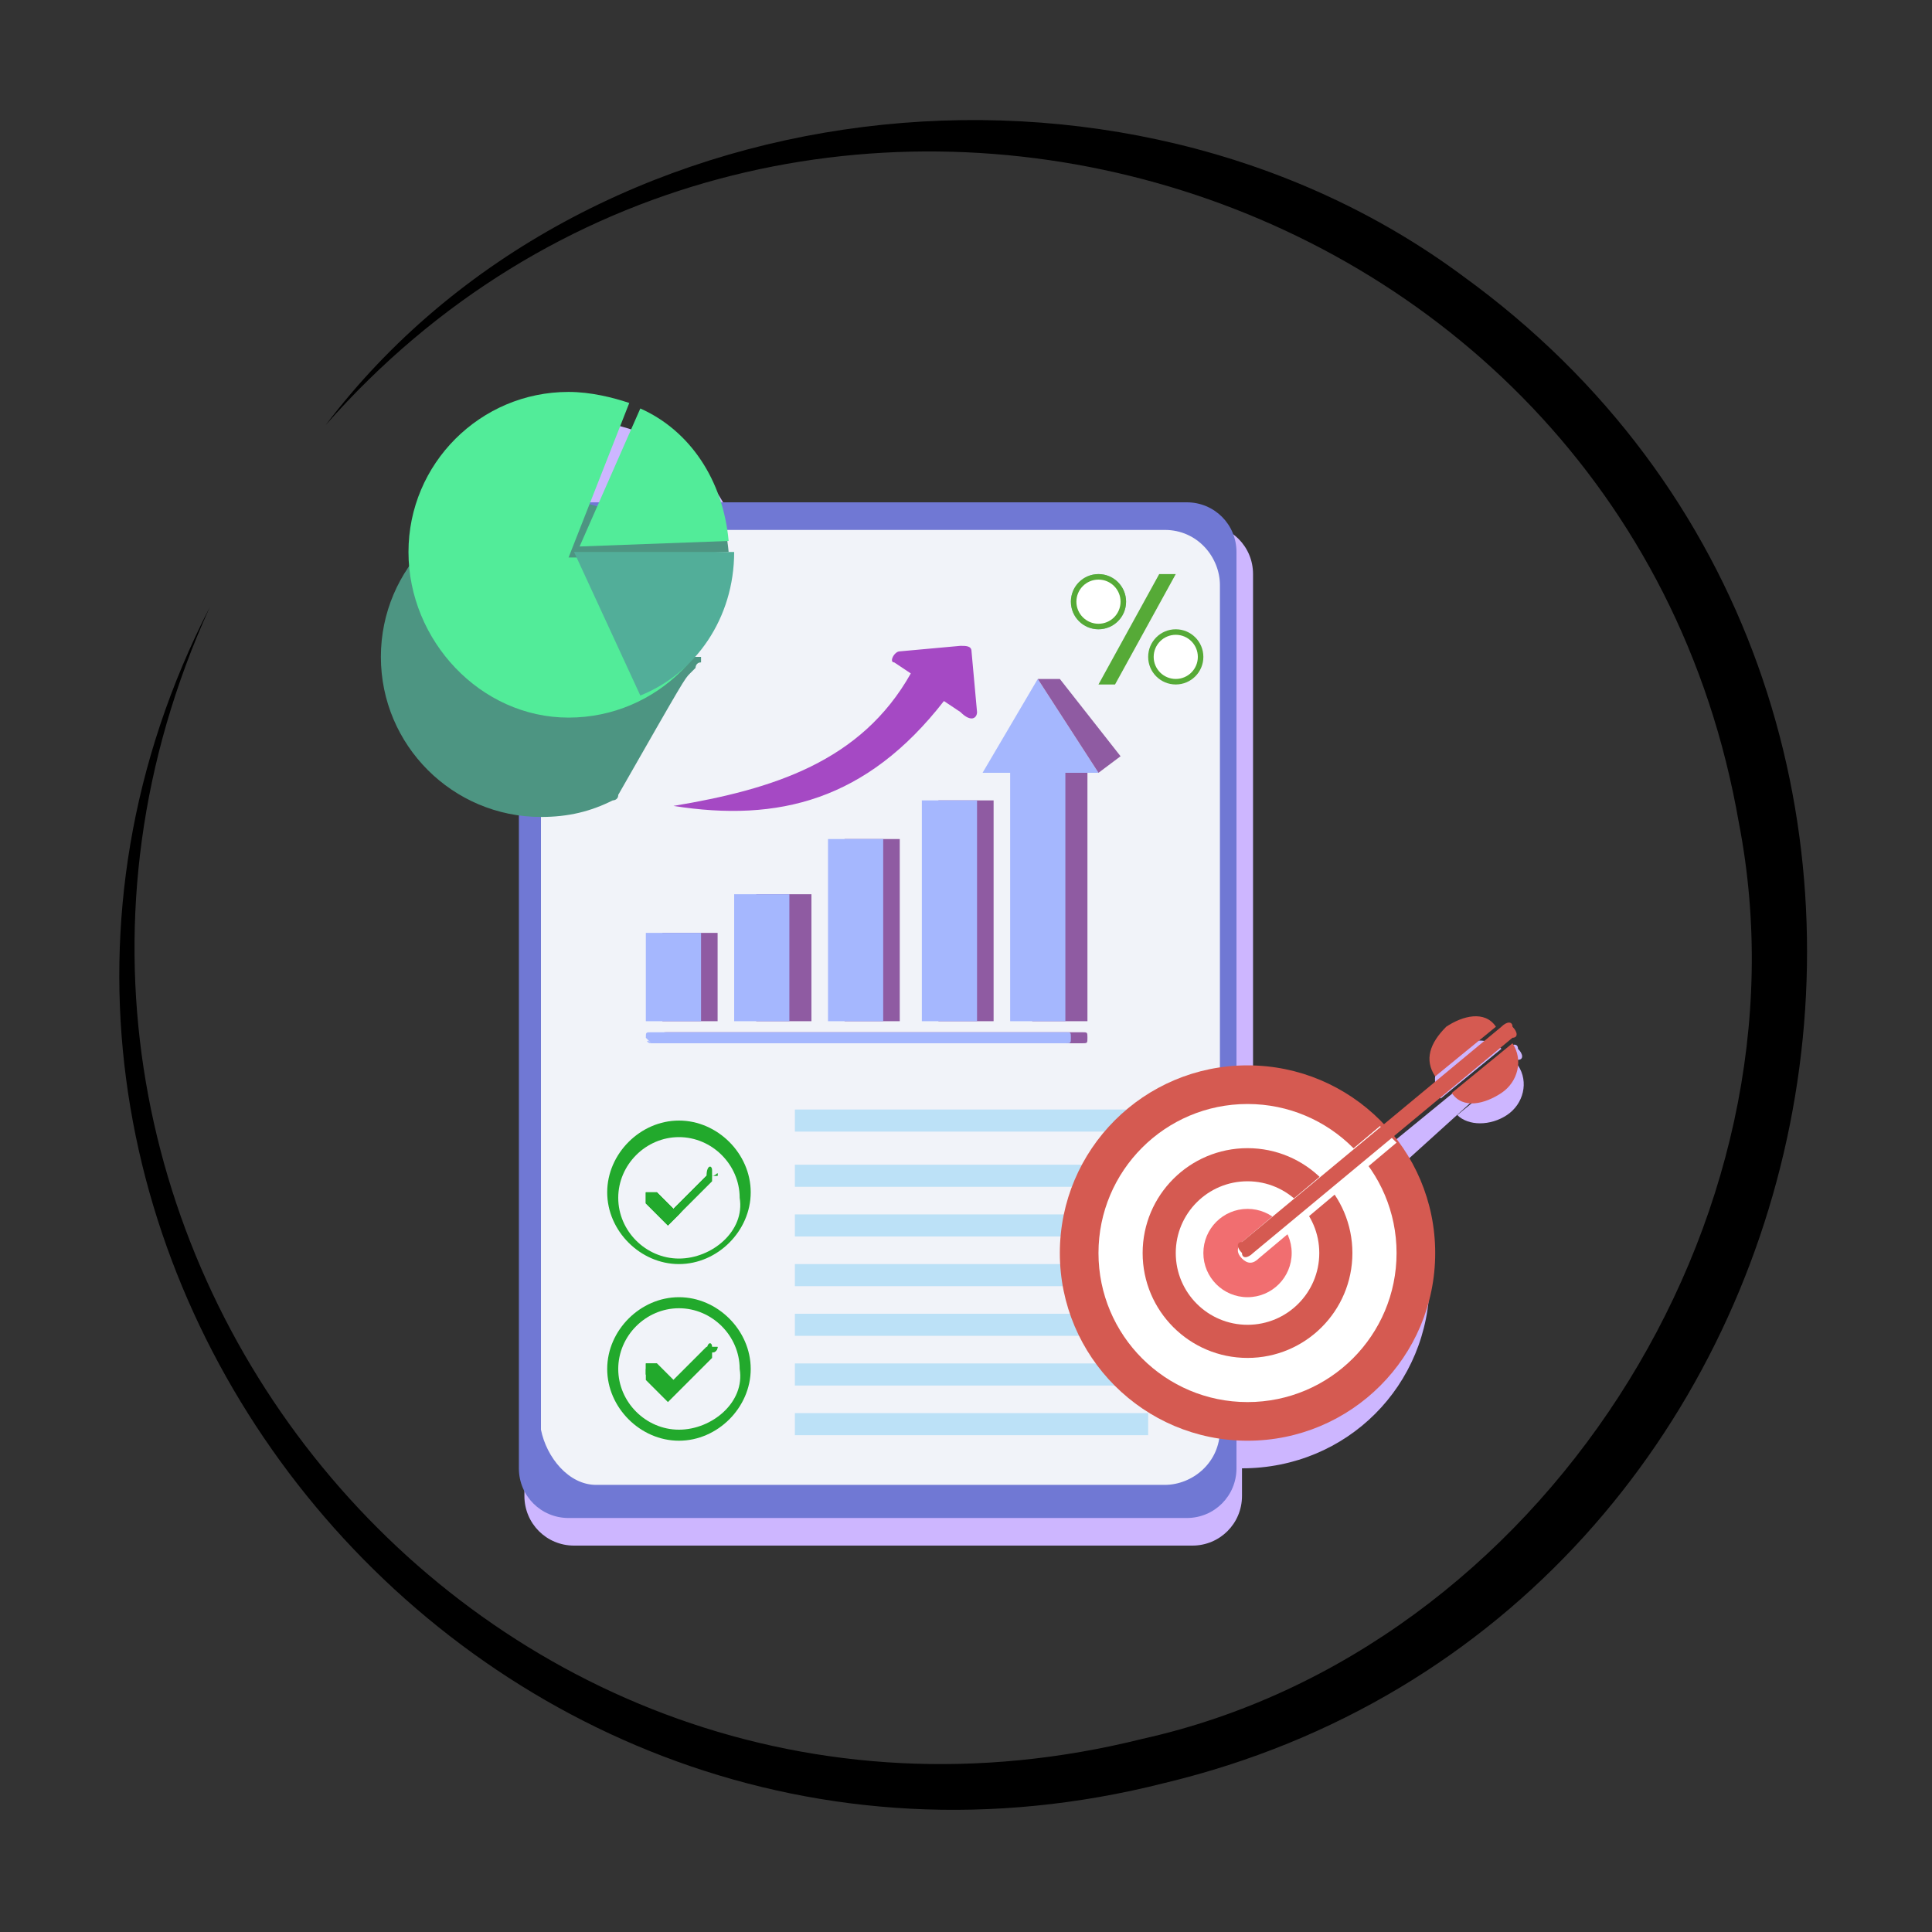
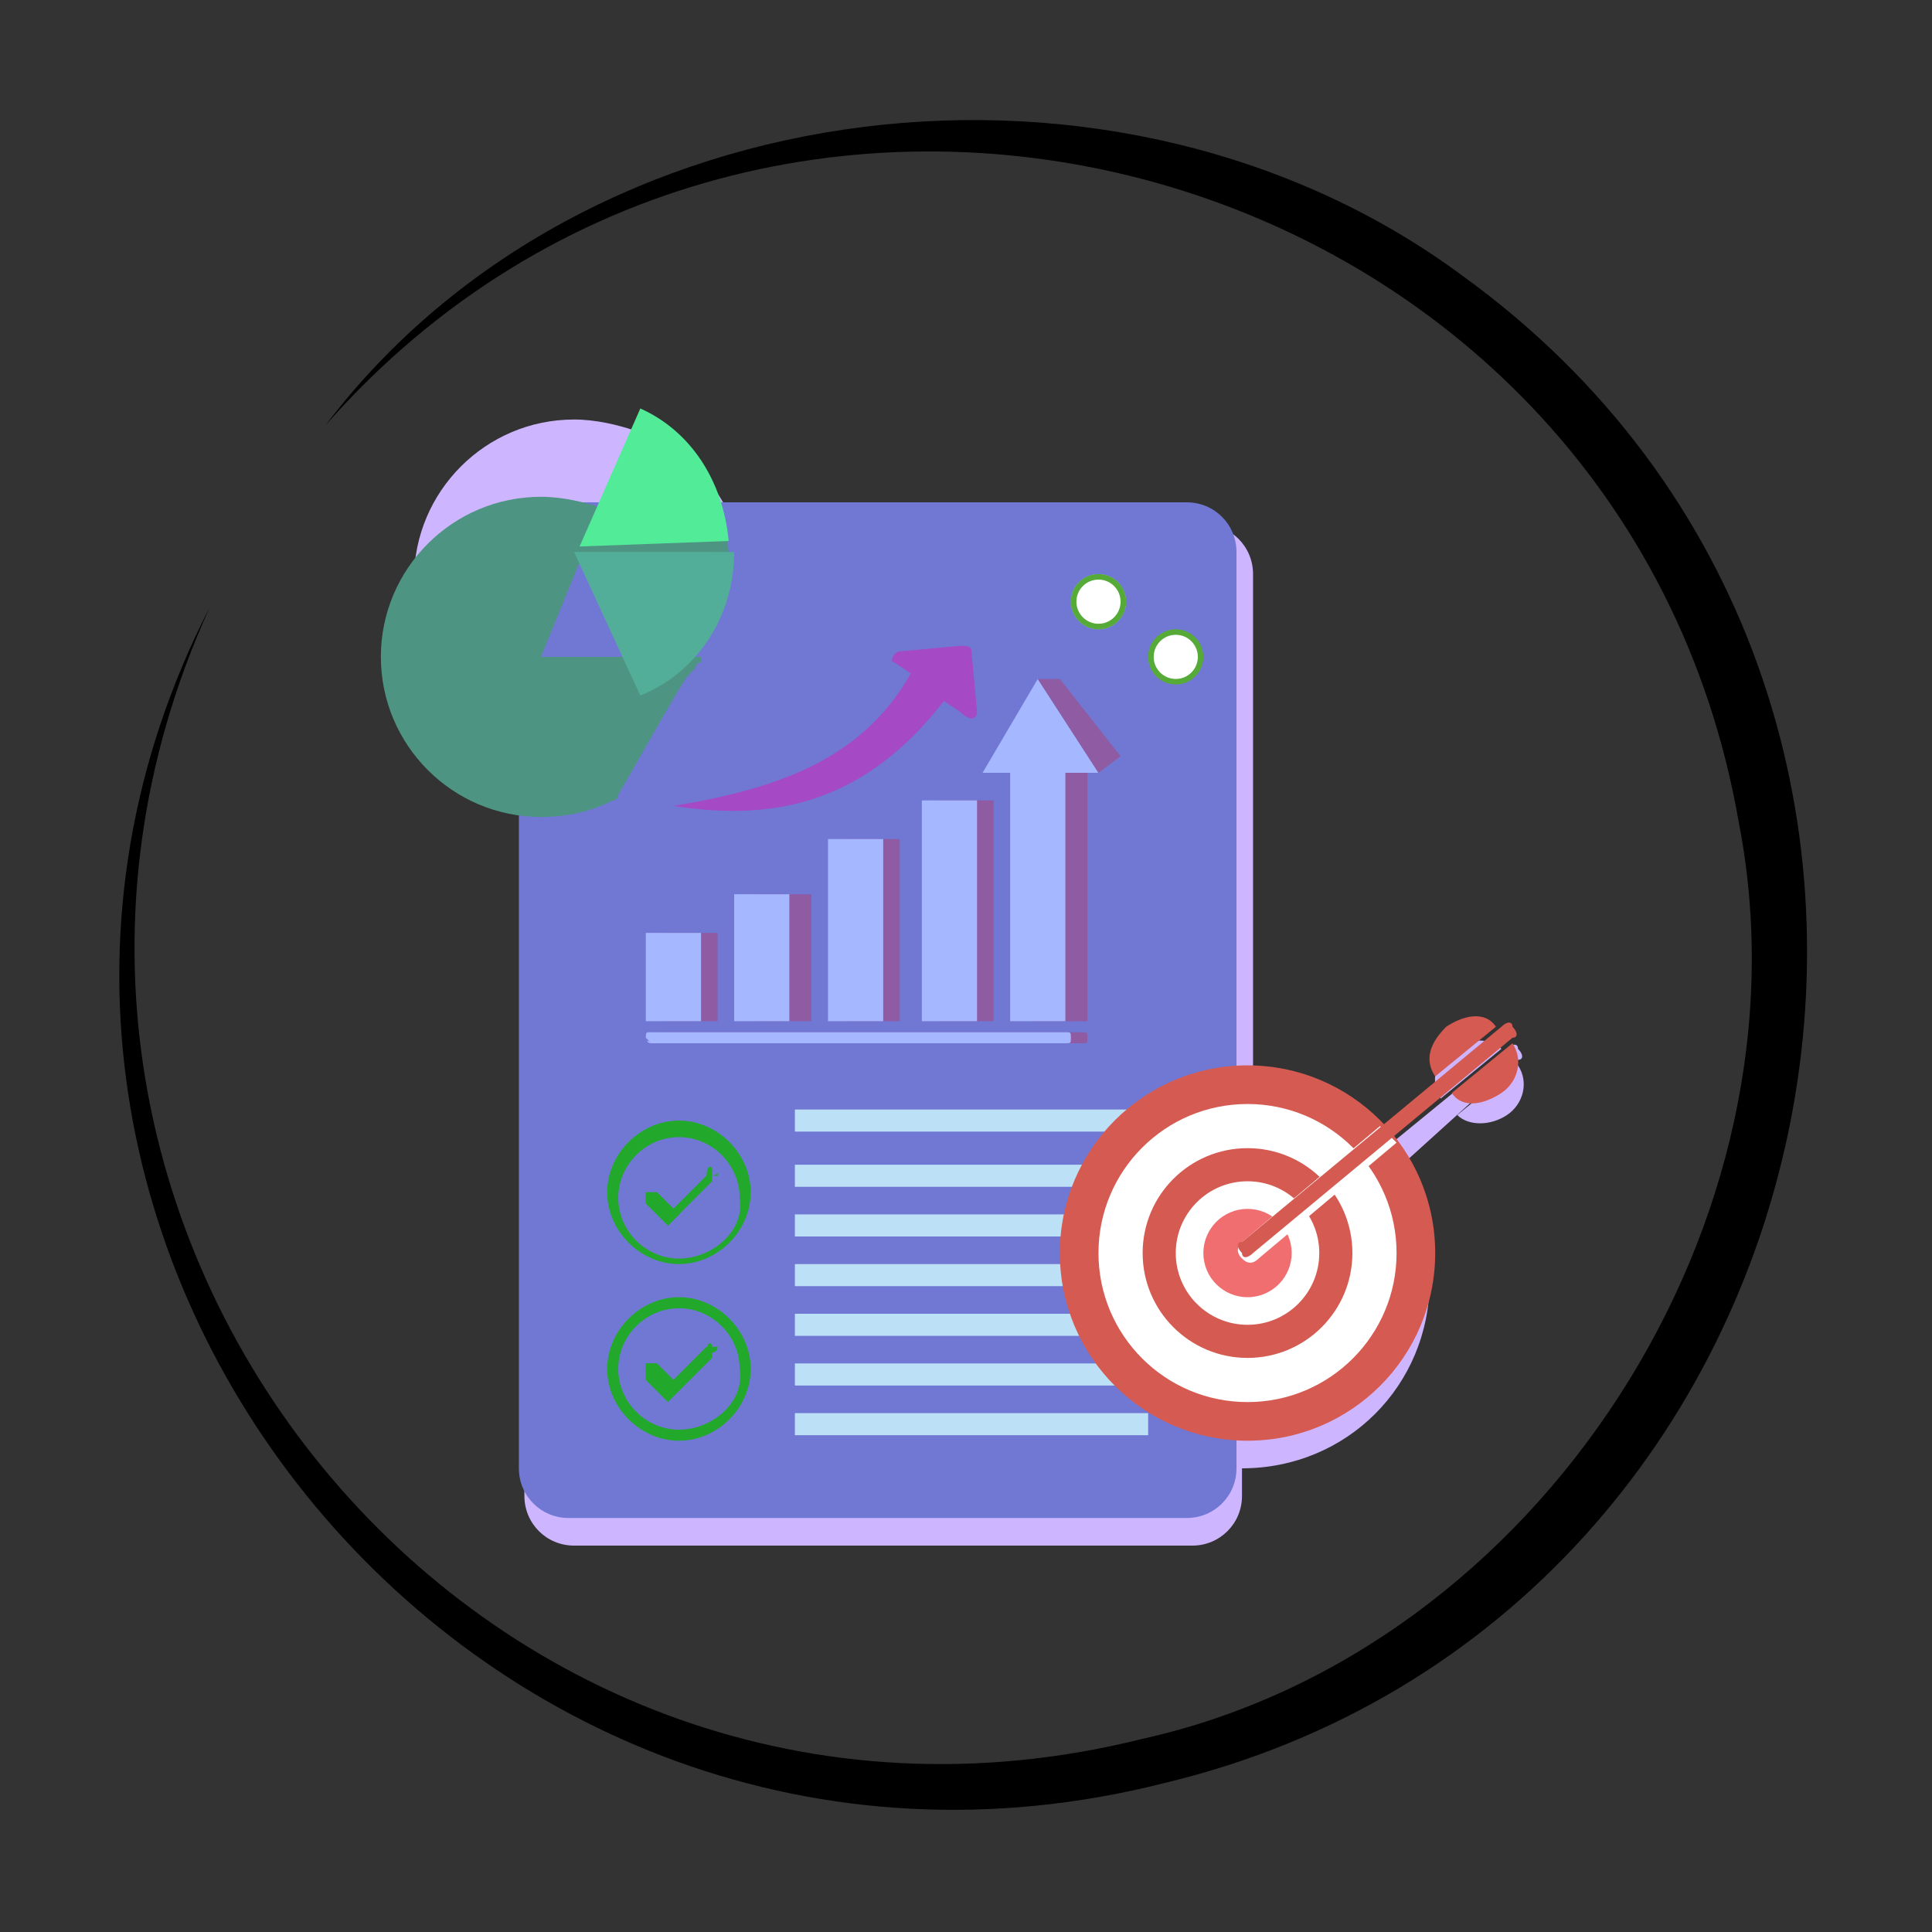
<svg xmlns="http://www.w3.org/2000/svg" version="1.1" id="Layer_1" x="0px" y="0px" viewBox="0 0 35 35" style="enable-background:new 0 0 35 35;" xml:space="preserve">
  <rect x="0" y="0" width="35" height="35" fill="#333333" stroke="none" />
  <style type="text/css">
	.st0{display:none;}
	.st1{display:inline;}
	.st2{fill:#73C1BE;stroke:#ED1C24;stroke-width:8.000000e-02;stroke-miterlimit:10;}
	.st3{fill:#FF051D;}
	.st4{fill:none;}
	.st5{fill:#F9F9EF;}
	.st6{fill:#F9F9EF;stroke:#ED1C24;stroke-width:0.15;stroke-miterlimit:10;}
	.st7{fill:none;stroke:#ED1C24;stroke-width:5.000000e-02;stroke-miterlimit:10;}
	.st8{fill:#FF051D;stroke:#ED1C24;stroke-width:5.000000e-02;stroke-miterlimit:10;}
	.st9{fill:#494949;}
	.st10{fill:#CDB6FF;}
	.st11{fill:#7078D4;}
	.st12{fill:#F1F3F9;}
	.st13{fill:#BCE1F7;}
	.st14{fill:#22A92C;}
	.st15{fill:#8F5BA2;}
	.st16{fill:#A5B7FE;}
	.st17{fill:#A549C4;}
	.st18{fill:#D55A51;}
	.st19{fill:#FFFFFF;}
	.st20{fill:#F16E70;}
	.st21{fill:#4D9582;}
	.st22{fill:#52EC99;}
	.st23{fill:#52AE99;}
	.st24{fill:#56AA37;}
	.st25{fill:#85C8B4;}
</style>
  <path d="M5.9,7.7C10.6,1.5,20.3,0.4,26.5,5c10.5,7.6,7.1,24.3-5.4,27.3C8.5,35.5-2,22.3,3.8,11c-5.1,11.2,4.9,23.5,16.9,20.5  c7.2-1.6,12.2-9.4,10.8-16.6C29.4,2.8,14-1.5,5.9,7.7L5.9,7.7z" />
  <g>
    <g>
      <g>
        <path class="st10" d="M25.4,21.1L25.4,21.1l2.1-1.9c0.1,0,0.1-0.1,0-0.2l0,0c0-0.1-0.1-0.1-0.2,0l-2.2,1.8l0-0.1l0,0     c-0.6-0.6-1.5-1-2.4-1c0,0,0,0,0,0l0-9.3c0-0.5-0.4-0.9-0.9-0.9l-8.5,0c-0.3-0.7-0.8-1.3-1.5-1.6L11,9.5h-0.1l0.6-1.6     c0,0,0,0-0.1,0l0.1-0.1c-0.3-0.1-0.7-0.2-1.1-0.2c-1.6,0-2.9,1.3-2.9,2.9c0,0,0,0.1,0,0.1c0,0,0,0.1,0,0.1c0,1.3,0.8,2.4,2,2.8     l0,13.6c0,0.5,0.4,0.9,0.9,0.9l11.2,0c0.5,0,0.9-0.4,0.9-0.9v-0.5c0,0,0,0,0,0c1.9,0,3.4-1.5,3.4-3.4     C26.1,22.3,25.8,21.6,25.4,21.1L25.4,21.1z" />
        <path class="st10" d="M27.5,19.3l-1.1,0.9c0.2,0.2,0.6,0.2,0.9,0S27.7,19.6,27.5,19.3z" />
        <path class="st10" d="M27.2,19c-0.2-0.2-0.6-0.2-0.9,0c-0.3,0.2-0.4,0.6-0.2,0.9L27.2,19z" />
      </g>
    </g>
    <g>
      <g>
        <g>
          <g>
            <path class="st11" d="M10.3,27.5l11.2,0c0.5,0,0.9-0.4,0.9-0.9l0-16.6c0-0.5-0.4-0.9-0.9-0.9l-11.2,0c-0.5,0-0.9,0.4-0.9,0.9       l0,16.6C9.4,27.1,9.8,27.5,10.3,27.5z" />
-             <path class="st12" d="M10.8,26.9l10.3,0c0.5,0,1-0.4,1-1l0-15.3c0-0.5-0.4-1-1-1l-10.3,0c-0.5,0-1,0.4-1,1l0,15.3       C9.9,26.4,10.3,26.9,10.8,26.9z" />
          </g>
        </g>
        <g>
          <rect x="14.4" y="25.6" class="st13" width="6.4" height="0.4" />
          <rect x="14.4" y="24.7" class="st13" width="6.4" height="0.4" />
          <rect x="14.4" y="23.8" class="st13" width="6.4" height="0.4" />
          <rect x="14.4" y="22.9" class="st13" width="6.4" height="0.4" />
          <rect x="14.4" y="22" class="st13" width="6.4" height="0.4" />
          <rect x="14.4" y="21.1" class="st13" width="6.4" height="0.4" />
          <rect x="14.4" y="20.1" class="st13" width="6.4" height="0.4" />
        </g>
        <g>
          <g>
            <g>
              <path class="st14" d="M12.9,24.4c0,0,0,0.1,0,0.2l-0.6,0.6l-0.2,0.2l-0.4-0.4c0,0,0-0.1,0-0.1s0-0.1,0-0.1c0,0,0.1,0,0.2,0        l0.3,0.3l0.6-0.6C12.8,24.3,12.9,24.3,12.9,24.4z" />
            </g>
            <g>
              <g>
                <path class="st14" d="M12.3,23.5c-0.7,0-1.3,0.6-1.3,1.3c0,0.7,0.6,1.3,1.3,1.3c0.7,0,1.3-0.6,1.3-1.3         C13.6,24.1,13,23.5,12.3,23.5z M12.3,25.9c-0.6,0-1.1-0.5-1.1-1.1c0-0.6,0.5-1.1,1.1-1.1c0.6,0,1.1,0.5,1.1,1.1         C13.5,25.4,12.9,25.9,12.3,25.9z" />
              </g>
            </g>
            <path class="st14" d="M12.9,24.5l-0.6,0.6l-0.2,0.2l-0.4-0.4c0,0,0-0.1,0-0.1s0-0.1,0-0.1c0,0,0.1,0,0.2,0l0.3,0.3l0.6-0.6       c0,0,0.1,0,0.2,0C13,24.4,13,24.5,12.9,24.5z" />
            <g>
              <path class="st14" d="M12.9,24.5l-0.6,0.6l-0.2,0.2l-0.4-0.4c0,0,0-0.1,0-0.1s0-0.1,0-0.1c0,0,0.1,0,0.2,0l0.3,0.3l0.6-0.6        c0,0,0.1,0,0.2,0C13,24.4,13,24.5,12.9,24.5z" />
            </g>
          </g>
        </g>
        <g>
          <g>
            <g>
              <path class="st14" d="M12.9,21.2c0,0,0,0.1,0,0.2L12.3,22l-0.2,0.2l-0.4-0.4c0,0,0-0.1,0-0.1c0,0,0-0.1,0-0.1c0,0,0.1,0,0.2,0        l0.3,0.3l0.6-0.6C12.8,21.1,12.9,21.1,12.9,21.2z" />
            </g>
            <g>
              <g>
                <path class="st14" d="M12.3,20.3c-0.7,0-1.3,0.6-1.3,1.3c0,0.7,0.6,1.3,1.3,1.3c0.7,0,1.3-0.6,1.3-1.3         C13.6,20.9,13,20.3,12.3,20.3z M12.3,22.8c-0.6,0-1.1-0.5-1.1-1.1c0-0.6,0.5-1.1,1.1-1.1c0.6,0,1.1,0.5,1.1,1.1         C13.5,22.3,12.9,22.8,12.3,22.8z" />
              </g>
            </g>
            <path class="st14" d="M12.9,21.3L12.3,22l-0.2,0.2l-0.4-0.4c0,0,0-0.1,0-0.1c0,0,0-0.1,0-0.1c0,0,0.1,0,0.2,0l0.3,0.3l0.6-0.6       c0,0,0.1,0,0.2,0C13,21.2,13,21.3,12.9,21.3z" />
            <g>
              <path class="st14" d="M12.9,21.3L12.3,22l-0.2,0.2l-0.4-0.4c0,0,0-0.1,0-0.1c0,0,0-0.1,0-0.1c0,0,0.1,0,0.2,0l0.3,0.3l0.6-0.6        c0,0,0.1,0,0.2,0C13,21.2,13,21.3,12.9,21.3z" />
            </g>
          </g>
        </g>
      </g>
      <g>
        <g>
          <g>
            <g>
              <g>
                <g>
                  <path class="st15" d="M12.1,18.9l7.5,0c0.1,0,0.1,0,0.1-0.1v0c0-0.1,0-0.1-0.1-0.1l-7.5,0c-0.1,0-0.1,0-0.1,0.1L12.1,18.9          C12,18.8,12,18.9,12.1,18.9z" />
                </g>
                <g>
                  <rect x="12" y="16.9" class="st15" width="1" height="1.6" />
                </g>
                <g>
                  <rect x="13.7" y="16.2" class="st15" width="1" height="2.3" />
                </g>
                <g>
                  <rect x="15.3" y="15.2" class="st15" width="1" height="3.3" />
                </g>
                <g>
                  <rect x="17" y="14.5" class="st15" width="1" height="4" />
                </g>
                <g>
                  <rect x="18.7" y="13.8" class="st15" width="1" height="4.7" />
                </g>
              </g>
            </g>
          </g>
          <g>
            <g>
              <g>
                <g>
                  <path class="st16" d="M11.8,18.9l7.5,0c0.1,0,0.1,0,0.1-0.1v0c0-0.1,0-0.1-0.1-0.1l-7.5,0c-0.1,0-0.1,0-0.1,0.1L11.8,18.9          C11.7,18.8,11.7,18.9,11.8,18.9z" />
                </g>
                <g>
                  <rect x="11.7" y="16.9" class="st16" width="1" height="1.6" />
                </g>
                <g>
                  <rect x="13.3" y="16.2" class="st16" width="1" height="2.3" />
                </g>
                <g>
                  <rect x="15" y="15.2" class="st16" width="1" height="3.3" />
                </g>
                <g>
                  <rect x="16.7" y="14.5" class="st16" width="1" height="4" />
                </g>
                <g>
                  <rect x="18.3" y="13.8" class="st16" width="1" height="4.7" />
                </g>
              </g>
            </g>
          </g>
        </g>
        <g>
          <polygon class="st16" points="18.8,12.3 17.8,14 19.9,14     " />
          <polygon class="st15" points="19.9,14 20.3,13.7 19.2,12.3 18.8,12.3     " />
        </g>
      </g>
      <path class="st17" d="M17.7,12.9l-0.1-1.1c0-0.1-0.1-0.1-0.2-0.1l-1.1,0.1c-0.1,0-0.2,0.2-0.1,0.2l0.3,0.2    c-0.9,1.6-2.5,2.1-4.3,2.4c1.9,0.3,3.5-0.1,4.9-1.9l0.3,0.2C17.6,13.1,17.7,13,17.7,12.9z" />
      <g>
        <g>
          <g>
            <g>
              <circle class="st18" cx="22.6" cy="22.7" r="3.4" />
            </g>
            <circle class="st19" cx="22.6" cy="22.7" r="2.7" />
            <g>
              <circle class="st18" cx="22.6" cy="22.7" r="1.9" />
            </g>
            <circle class="st19" cx="22.6" cy="22.7" r="1.3" />
            <g>
              <circle class="st20" cx="22.6" cy="22.7" r="0.8" />
            </g>
            <path class="st19" d="M25.3,20.7l-2.5,2.1c-0.1,0.1-0.2,0.1-0.3,0v0c-0.1-0.1-0.1-0.2,0-0.3l2.5-2.1L25.3,20.7z" />
            <g>
              <path class="st18" d="M22.7,22.7l4.7-3.9c0.1,0,0.1-0.1,0-0.2l0,0c0-0.1-0.1-0.1-0.2,0l-4.7,3.9c-0.1,0-0.1,0.1,0,0.2l0,0        C22.5,22.8,22.6,22.8,22.7,22.7z" />
            </g>
            <g>
              <g>
                <g>
                  <g>
                    <path class="st18" d="M27.2,19.8c0.3-0.2,0.4-0.6,0.2-0.9l-1.1,0.9C26.5,20.1,26.9,20,27.2,19.8z" />
                  </g>
                </g>
                <g>
                  <g>
                    <path class="st18" d="M26.2,18.6c0.3-0.2,0.7-0.3,0.9,0L26,19.5C25.8,19.2,25.9,18.9,26.2,18.6z" />
                  </g>
                </g>
              </g>
            </g>
          </g>
        </g>
      </g>
      <g>
        <g>
          <path class="st21" d="M12.5,12.2C12.5,12.2,12.5,12.2,12.5,12.2C12.5,12.2,12.5,12.2,12.5,12.2C12.5,12.2,12.5,12.2,12.5,12.2      C12.5,12.1,12.5,12.1,12.5,12.2C12.5,12.1,12.5,12.1,12.5,12.2c0.1-0.1,0.1-0.1,0.1-0.1c0,0,0,0,0,0c0,0,0,0,0,0c0,0,0,0,0,0      c0,0,0,0,0,0c0,0,0,0,0,0c0,0,0,0,0,0c0,0,0,0,0,0c0,0,0,0,0,0c0,0,0,0,0,0c0,0,0,0,0,0c0,0,0,0,0,0c0,0,0-0.1,0.1-0.1      c0,0,0,0,0,0c0,0,0,0,0,0c0,0,0,0,0,0c0,0,0,0,0,0c0,0,0,0,0,0c0,0,0,0,0,0c0,0,0,0,0,0c0,0,0,0,0,0c0,0,0,0,0,0c0,0,0,0,0,0      c0,0,0,0,0,0c0,0,0,0,0,0c0,0,0,0,0,0c0,0,0,0,0,0c0,0,0,0,0,0c0,0,0,0,0,0c0,0,0,0,0,0c0,0,0,0,0,0c0,0,0,0,0,0      c0,0,0-0.1,0-0.1c0,0,0,0,0,0c0,0,0,0,0,0c0,0,0,0,0,0c0,0,0,0,0,0c0,0,0,0,0,0c0,0,0,0,0,0c0,0,0,0,0,0c0,0,0,0,0,0      c0,0,0,0,0,0c0,0,0,0,0,0c0,0,0,0,0,0c0,0,0,0,0,0c0,0,0,0,0,0c0,0,0,0,0,0c0,0,0,0,0,0c0,0,0,0,0,0c0,0,0,0,0,0c0,0,0,0,0,0      c0,0,0,0,0,0c0,0,0,0,0,0c0,0,0,0,0,0c0,0,0,0,0,0c0,0,0,0,0,0c0,0,0,0,0,0c0,0,0,0,0,0c0,0,0,0,0,0c0,0,0,0,0,0c0,0,0,0,0,0      c0,0,0,0,0,0c0,0,0,0,0,0c0,0,0,0,0,0c0,0,0,0,0,0c0,0,0,0,0,0c0,0,0,0,0,0c0,0,0,0,0,0c0,0,0,0,0,0c0,0,0,0,0,0c0,0,0,0,0,0      c0,0,0,0,0,0c0,0,0,0,0,0c0,0,0,0,0,0c0,0,0,0,0,0l0,0v0h-2.9v0l0,0l1.1-2.7c-0.3-0.1-0.7-0.2-1.1-0.2c-1.6,0-2.9,1.3-2.9,2.9      c0,1.6,1.3,2.9,2.9,2.9c0.5,0,0.9-0.1,1.3-0.3c0,0,0,0,0,0c0,0,0,0,0,0c0,0,0,0,0,0c0,0,0,0,0,0c0,0,0,0,0,0c0,0,0,0,0,0      c0,0,0,0,0,0c0,0,0,0,0,0c0,0,0,0,0,0c0,0,0,0,0,0c0,0,0,0,0,0c0,0,0,0,0,0c0,0,0,0,0,0c0,0,0,0,0,0c0,0,0,0,0,0      c0,0,0.1,0,0.1-0.1c0,0,0,0,0,0c0,0,0,0,0,0c0,0,0,0,0,0c0,0,0,0,0,0c0,0,0,0,0,0c0,0,0,0,0,0c0,0,0,0,0,0c0,0,0,0,0,0      c0,0,0,0,0,0c0,0,0,0,0,0c0,0,0,0,0,0c0,0,0,0,0,0c0,0,0,0,0,0c0,0,0,0,0,0c0,0,0,0,0,0c0,0,0,0,0,0c0,0,0,0,0,0c0,0,0,0,0,0      c0,0,0,0,0,0C12.4,12.3,12.4,12.3,12.5,12.2C12.4,12.2,12.4,12.2,12.5,12.2C12.4,12.2,12.5,12.2,12.5,12.2z" />
          <path class="st21" d="M13.2,10c-0.1-1.1-0.7-2-1.6-2.4l-1.1,2.5L13.2,10z" />
        </g>
        <g>
          <g>
            <g>
              <g>
                <g>
                  <g>
-                     <path class="st22" d="M11.4,7.3c-0.3-0.1-0.7-0.2-1.1-0.2c-1.6,0-2.9,1.3-2.9,2.9S8.7,13,10.3,13c1.6,0,2.9-1.3,2.9-2.9           h-2.9L11.4,7.3z" />
-                   </g>
+                     </g>
                </g>
              </g>
              <path class="st22" d="M13.2,9.8c-0.1-1.1-0.7-2-1.6-2.4l-1.1,2.5L13.2,9.8z" />
            </g>
          </g>
          <path class="st23" d="M13.3,10h-2.9l1.2,2.6C12.6,12.2,13.3,11.2,13.3,10z" />
        </g>
      </g>
      <g>
        <g>
          <g>
-             <polygon class="st24" points="21.3,10.4 21,10.4 19.9,12.4 20.2,12.4      " />
            <g>
              <circle class="st25" cx="19.9" cy="10.9" r="0.5" />
              <circle class="st19" cx="19.9" cy="10.9" r="0.4" />
            </g>
            <g>
              <circle class="st24" cx="21.3" cy="11.9" r="0.5" />
              <circle class="st19" cx="21.3" cy="11.9" r="0.4" />
            </g>
            <g>
              <circle class="st24" cx="19.9" cy="10.9" r="0.5" />
              <circle class="st19" cx="19.9" cy="10.9" r="0.4" />
            </g>
          </g>
        </g>
      </g>
    </g>
  </g>
</svg>